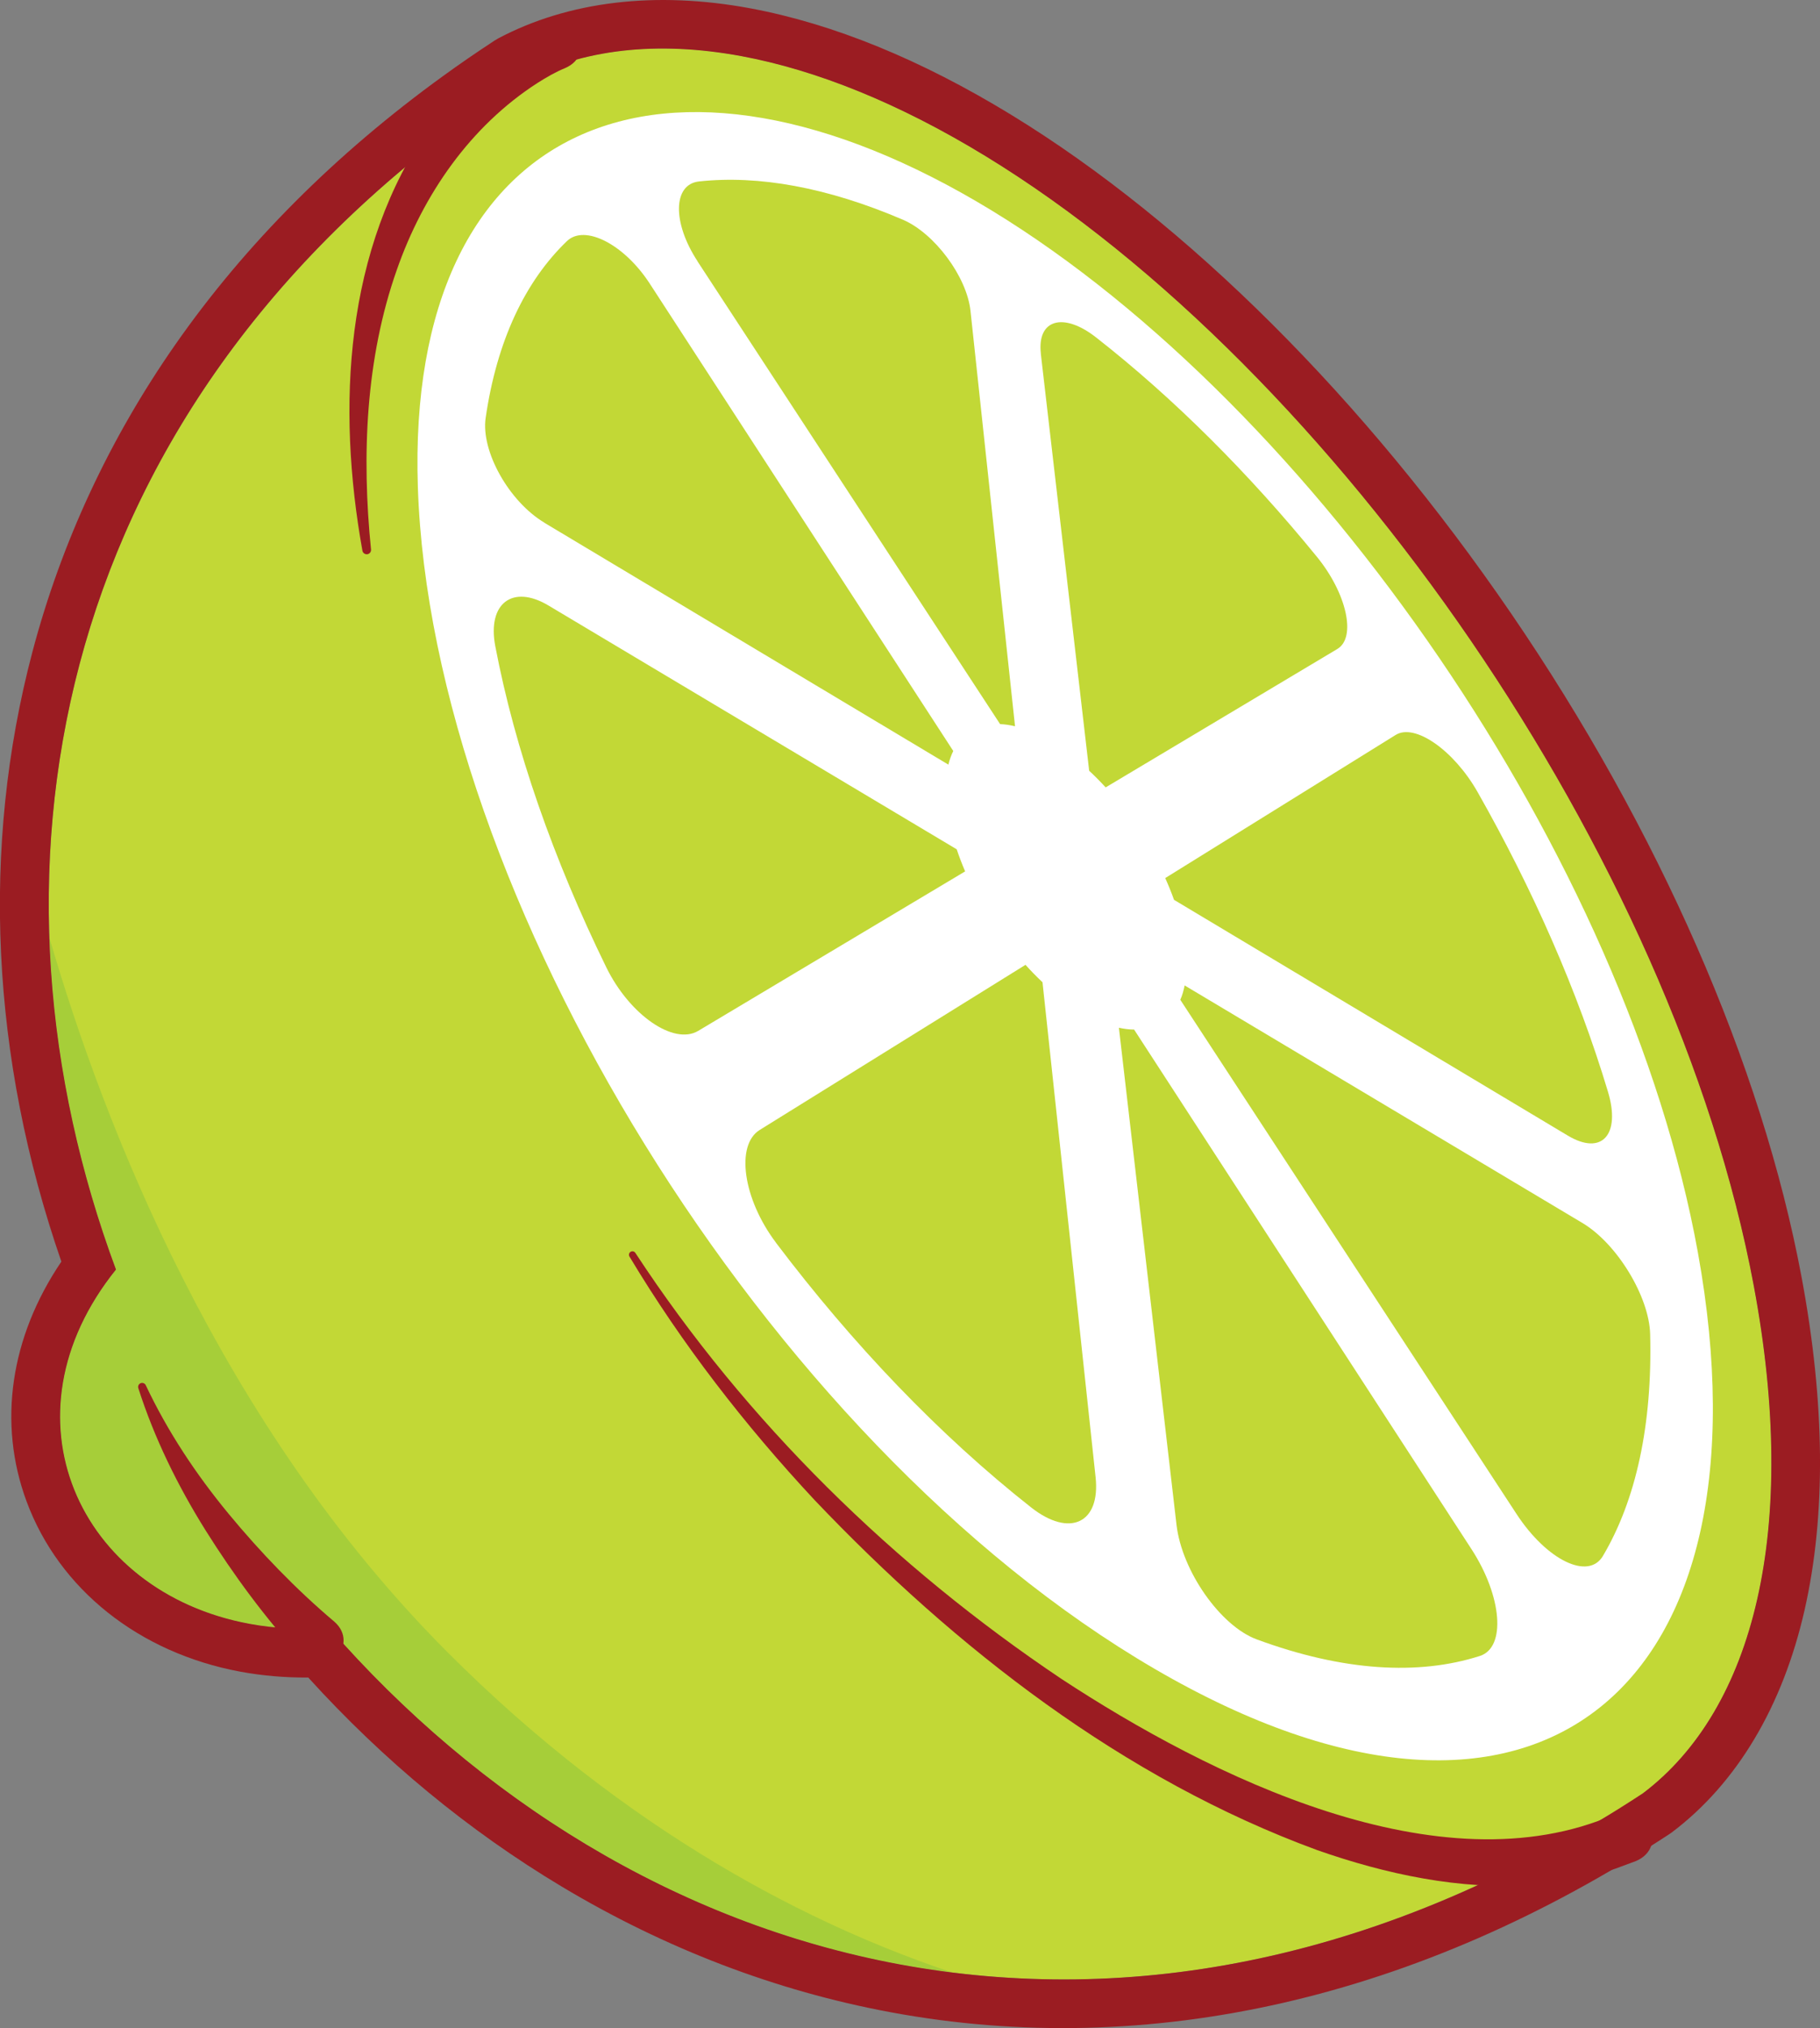
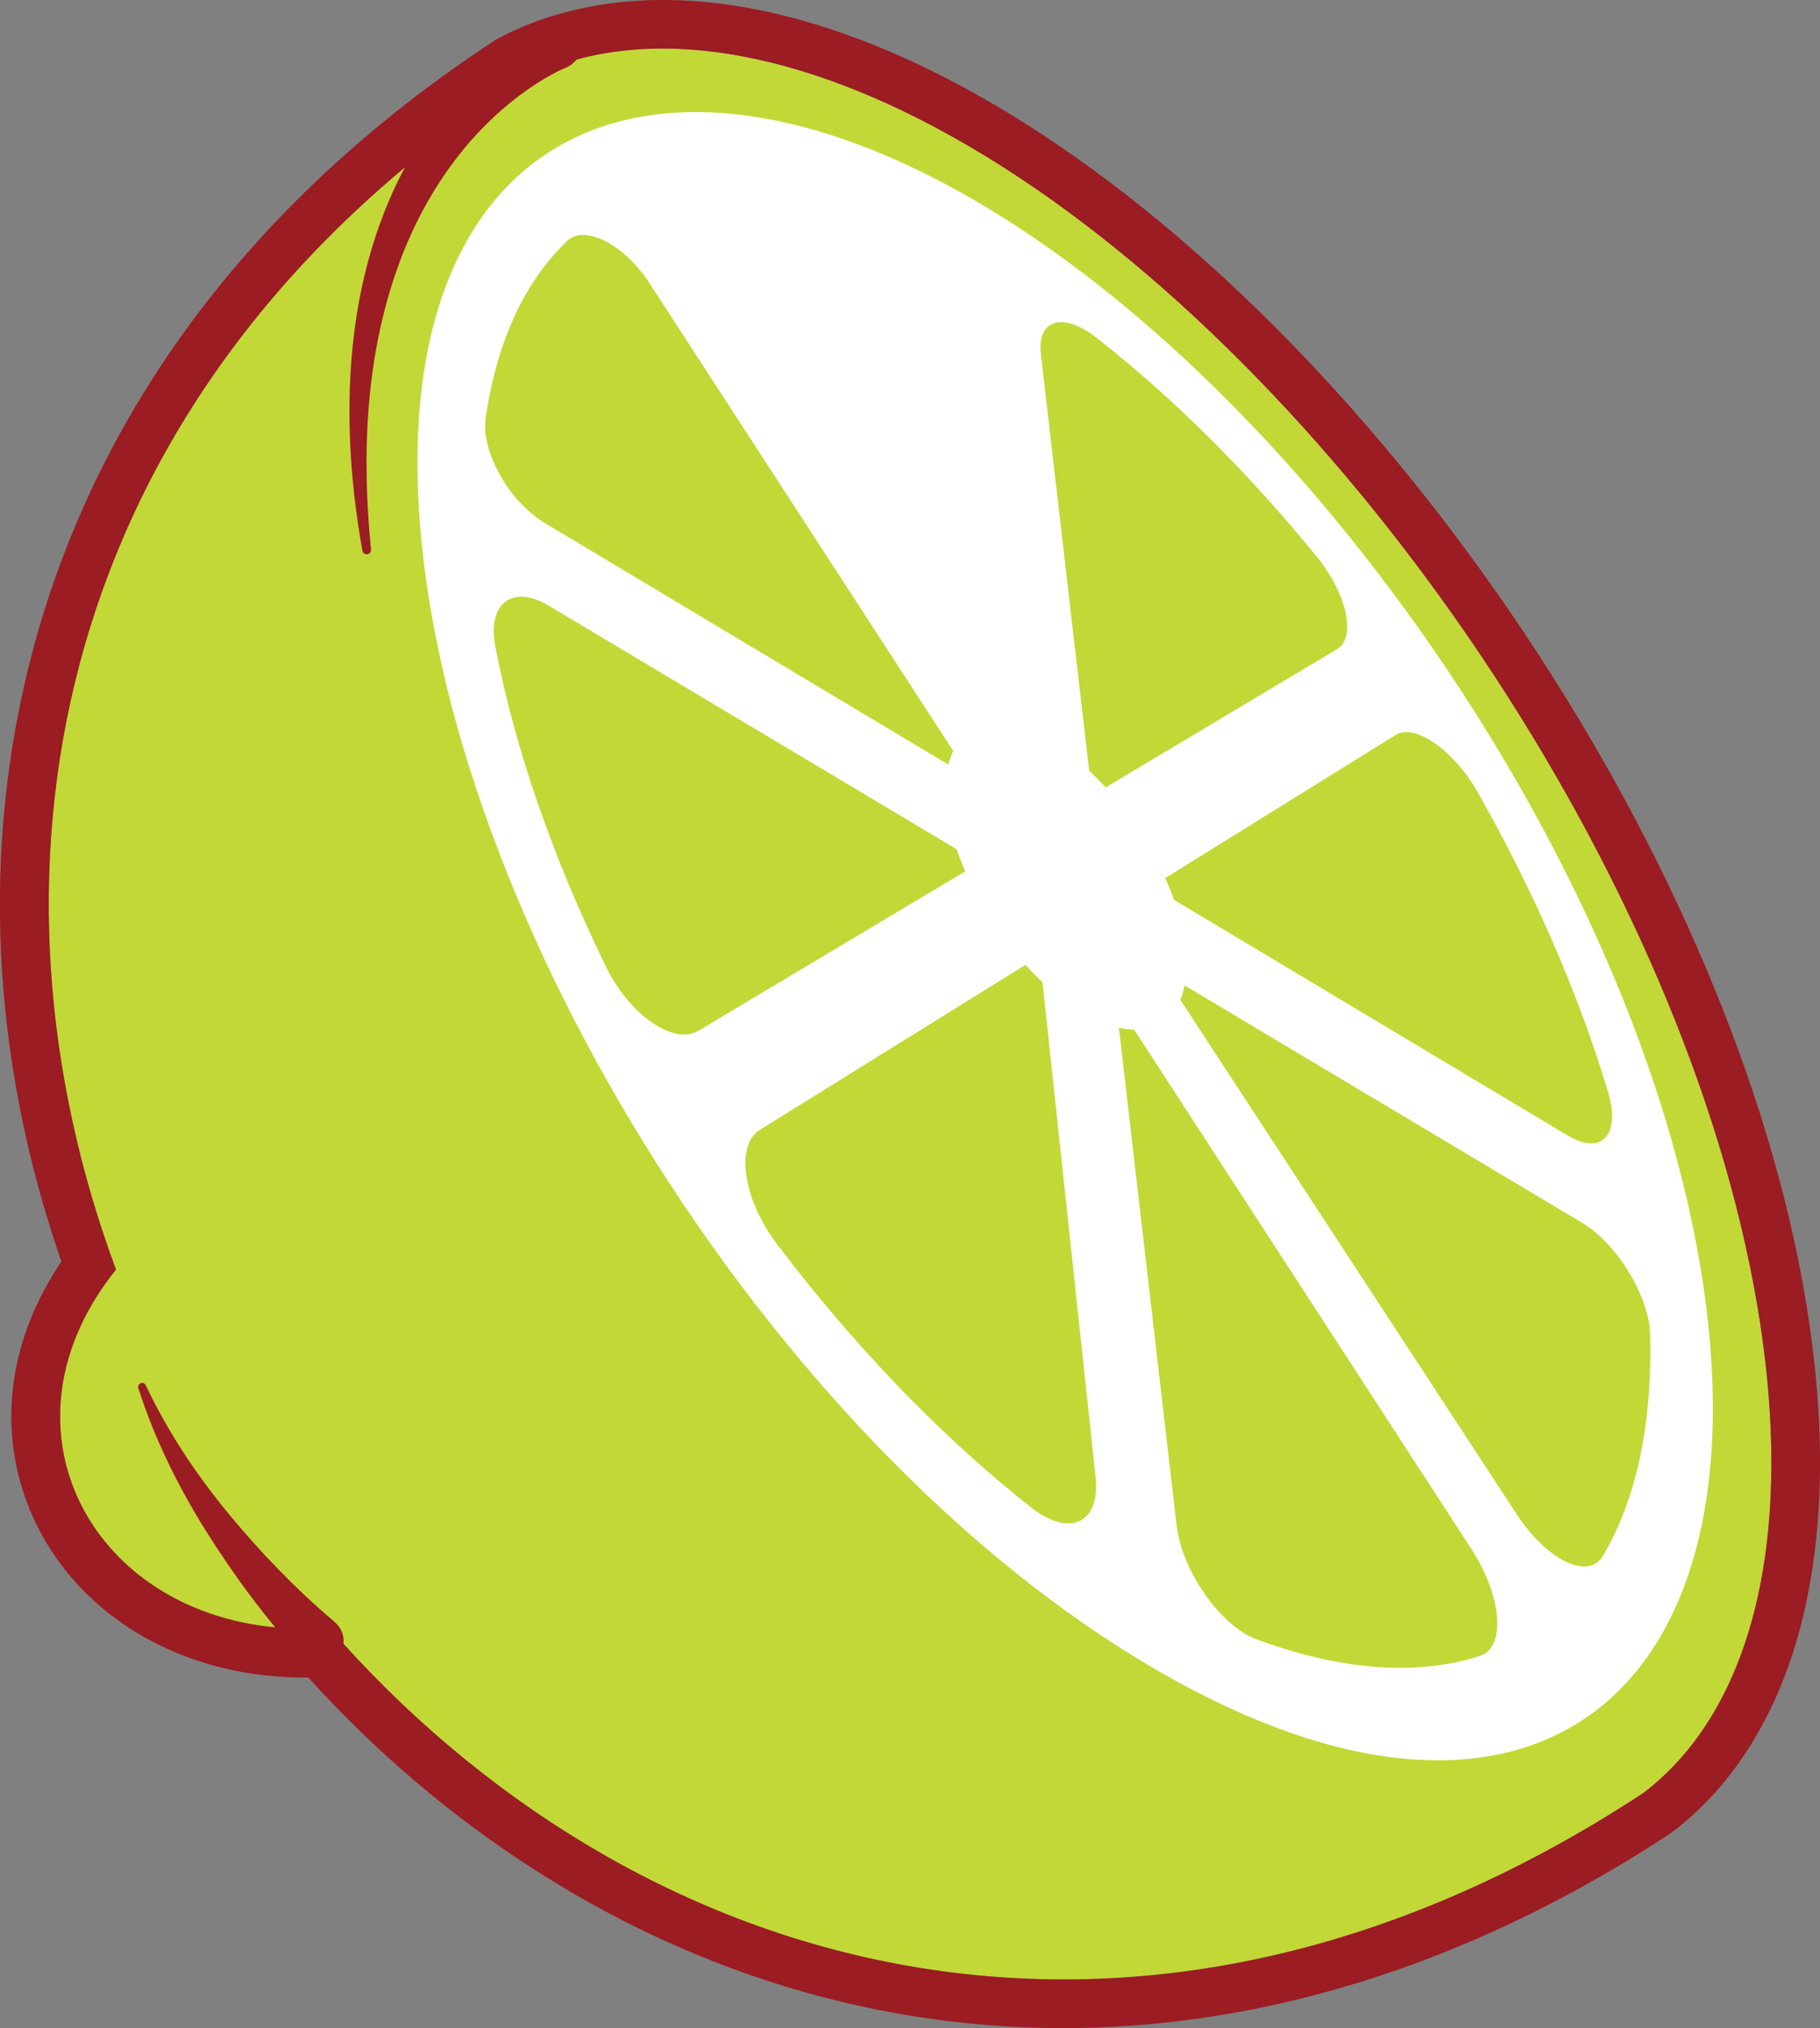
<svg xmlns="http://www.w3.org/2000/svg" viewBox="0 0 323.27 360" data-name="Layer 2" id="Layer_2">
  <rect x="0" y="0" width="323.27" height="360" fill="#808080" stroke="none" />
  <defs>
    <style>
      .cls-1 {
        fill: #a6ce39;
      }

      .cls-2 {
        fill: #fff;
      }

      .cls-3 {
        fill: #9b1c22;
      }

      .cls-4 {
        fill: #c2d836;
      }
    </style>
  </defs>
  <g id="Artwork">
    <g data-name="Front Panel" id="Front_Panel">
      <g>
        <path d="M8.75,166.37c.68,20.1,4.81,40.05,11.85,59-24.02,29.84-1.75,66.45,37.9,63.62,28.6,32.75,67.19,55.74,110.69,61.17t.03,0c38.26,4.77,80.28-4.08,122.61-31.83,4.23-3.19,7.89-7.15,10.99-11.83,11.46-17.26,15.05-44.23,8.69-78.24-14.23-76.04-74.37-162.6-136.38-200.5C142.31,7.7,112.93,3.67,92.58,14.43c-3,1.97-5.93,3.98-8.76,6.03C28.76,60.27,6.98,113.87,8.75,166.37Z" class="cls-4" />
-         <path d="M20.6,225.37c-24.02,29.84-1.75,66.45,37.9,63.62,28.6,32.75,67.19,55.74,110.69,61.17-24.71-8.24-57.51-24.64-89.74-56.91-40.38-40.44-61.02-93.56-70.69-126.87.68,20.1,4.81,40.05,11.85,59Z" class="cls-1" />
-         <path d="M63.73,80.19c2.01,78.57,66.65,185.75,142.95,230.08,74.98,43.57,120.64,2.53,104.82-82.02-14.23-76.03-74.37-162.6-136.37-200.49C112.24-10.67,61.93,9.74,63.73,80.19Z" class="cls-4" />
        <path d="M131.71,9.97c13.32,2.48,27.99,8.36,43.42,17.79,62.01,37.89,122.15,124.46,136.38,200.5,8.09,43.22.09,75.1-19.68,90.06-45.85,30.06-91.35,37.93-132.08,30.37-39.62-7.36-74.74-29.34-101.25-59.71-5.04.36-9.81.08-14.23-.74-30.33-5.63-44.64-36.83-23.67-62.88C-4.8,156.95,7.67,75.53,83.82,20.46c2.83-2.05,5.76-4.06,8.76-6.03,10.78-5.7,24.1-7.25,39.13-4.46M133.28,1.48c-16.79-3.12-32.26-1.28-44.74,5.31-.24.13-.48.27-.71.42-3.32,2.18-6.3,4.23-9.08,6.25-19.18,13.87-35.19,29.91-47.6,47.69-11.71,16.77-20.25,35.13-25.39,54.56-9.18,34.72-7.39,72.04,5.14,108.24-9.06,13.37-11.34,28.65-6.18,42.57,5.77,15.58,19.96,26.88,37.96,30.22,3.89.72,7.94,1.07,12.07,1.04,13.4,14.76,28.53,27.23,45.01,37.1,18.4,11.02,38.05,18.53,58.4,22.31,45.95,8.54,93.81-2.4,138.39-31.64.16-.11.32-.22.48-.34,11.5-8.7,19.62-22.33,23.5-39.41,3.83-16.86,3.65-36.76-.54-59.13-7.04-37.64-25.38-79.49-51.63-117.84-25.97-37.93-57.48-69.34-88.73-88.44-16.07-9.82-31.66-16.18-46.35-18.91l-1.58,8.49,1.58-8.49h0Z" class="cls-3" />
        <path d="M59.39,287.87c-6.79-5.73-13.11-12.29-18.79-19.16-5.77-6.99-10.81-14.57-14.7-22.8-.16-.37-.6-.53-.96-.36-.33.16-.48.53-.37.87,2.84,8.86,6.99,17.31,11.93,25.21,5.03,8.01,10.59,15.54,17,22.56,4.34,4.32,10.51-2.27,5.89-6.32h0Z" class="cls-3" />
        <path d="M74.22,86.46c2.39,72,61.55,169.4,130.9,209.8,68.26,39.77,110.41,3.08,96.46-73.93-12.66-69.86-68.03-149.93-125.36-184.92C118.11,1.96,72.06,21.31,74.22,86.46Z" class="cls-2" />
        <path d="M172.94,145.46c1.03,10.25,9.34,23.11,18.52,28.58,9.16,5.46,15.54,1.37,14.27-8.98-1.25-10.21-9.47-22.71-18.41-28.07-8.95-5.37-15.41-1.64-14.39,8.47Z" class="cls-2" />
        <path d="M206.97,155.87c.58,1.29,1.1,2.57,1.56,3.86l69.94,41.85c6.07,3.63,9.43-.17,7.14-7.78-5.38-17.89-13.38-35.99-23.17-53.22-4.2-7.39-11.13-12.24-14.54-10.12l-40.95,25.42Z" class="cls-4" />
        <path d="M184.87,62.79l8.59,74.03c1,.93,1.98,1.92,2.93,2.95l41.15-24.57c3.42-2.04,1.65-9.89-3.62-16.35-12.08-14.8-25.38-28.12-39.23-38.95-5.8-4.54-10.52-3.23-9.81,2.89Z" class="cls-4" />
-         <path d="M123.89,46.39l53.75,82.15c.84.03,1.73.16,2.65.38l-7.91-73.73c-.65-6.09-6.4-13.78-11.99-16.18-13.43-5.76-25.69-7.95-36.23-6.8-4.62.5-4.79,7.26-.26,14.17Z" class="cls-4" />
        <path d="M96.7,92.8l71.75,42.93c.22-.89.51-1.69.87-2.42l-53.92-82.98c-4.54-6.98-11.55-10.56-14.7-7.53-7.38,7.09-12.44,17.62-14.44,31.4-.85,5.87,4.11,14.8,10.45,18.59Z" class="cls-4" />
        <path d="M87.97,114.69c3.5,18.35,10.32,37.81,19.72,57.02,4.13,8.44,11.98,13.88,16.33,11.28l47.41-28.31c-.57-1.31-1.06-2.62-1.5-3.92l-72.5-43.27c-6.4-3.82-10.9-.37-9.46,7.2Z" class="cls-4" />
        <path d="M137.82,220.59c13.6,17.99,29.02,34.15,45.32,46.99,6.83,5.38,12.34,2.84,11.46-5.36l-9.43-87.86c-1.03-.97-2.05-2-3.02-3.09l-47.21,29.31c-4.33,2.69-2.96,12.27,2.89,20.01Z" class="cls-4" />
        <path d="M198.74,182.44l10.23,88.21c.95,8.23,7.81,17.98,14.25,20.36,15.3,5.65,28.73,6.44,39.64,2.94,4.67-1.5,3.95-10.56-1.47-18.92l-59.95-92.27c-.85,0-1.76-.12-2.7-.32Z" class="cls-4" />
        <path d="M209.65,177.48l59.71,91.26c5.41,8.26,12.78,11.81,15.36,7.45,5.86-9.91,8.8-23.23,8.38-39.38-.17-6.65-5.89-16.06-12.02-19.71l-70.66-42.17c-.19.92-.43,1.79-.78,2.55Z" class="cls-4" />
-         <path d="M286.79,322.08c-31.06,13.56-72.02-6.84-98.28-24.07-29.75-19.95-55.97-45.58-75.66-75.61-.19-.29-.57-.37-.85-.18-.28.18-.36.55-.19.84,9.31,15.52,20.48,29.92,32.86,43.2,25.08,26.35,54.83,49.52,89.33,62.17,12.07,4.23,25.39,7.13,38.43,6.16,4.85-.31,9.99-1.28,14.58-2.91,0,0,3.56-1.32,3.56-1.32,5.93-2.5,2.06-11.1-3.77-8.28h0Z" class="cls-3" />
        <path d="M96.7,3.76c-8.17,4.29-14.93,11.08-20.21,18.52-15.36,21.86-16.68,50.06-12.12,75.47.07.42.48.7.9.63.4-.07.67-.44.63-.84-1.68-16.61-.97-33.88,4.58-49.63,4.68-13.4,13.07-25.51,25-33.19,1.57-.99,3.18-1.93,4.89-2.63,5.77-2.47,2.08-10.92-3.67-8.33h0Z" class="cls-3" />
      </g>
    </g>
  </g>
</svg>